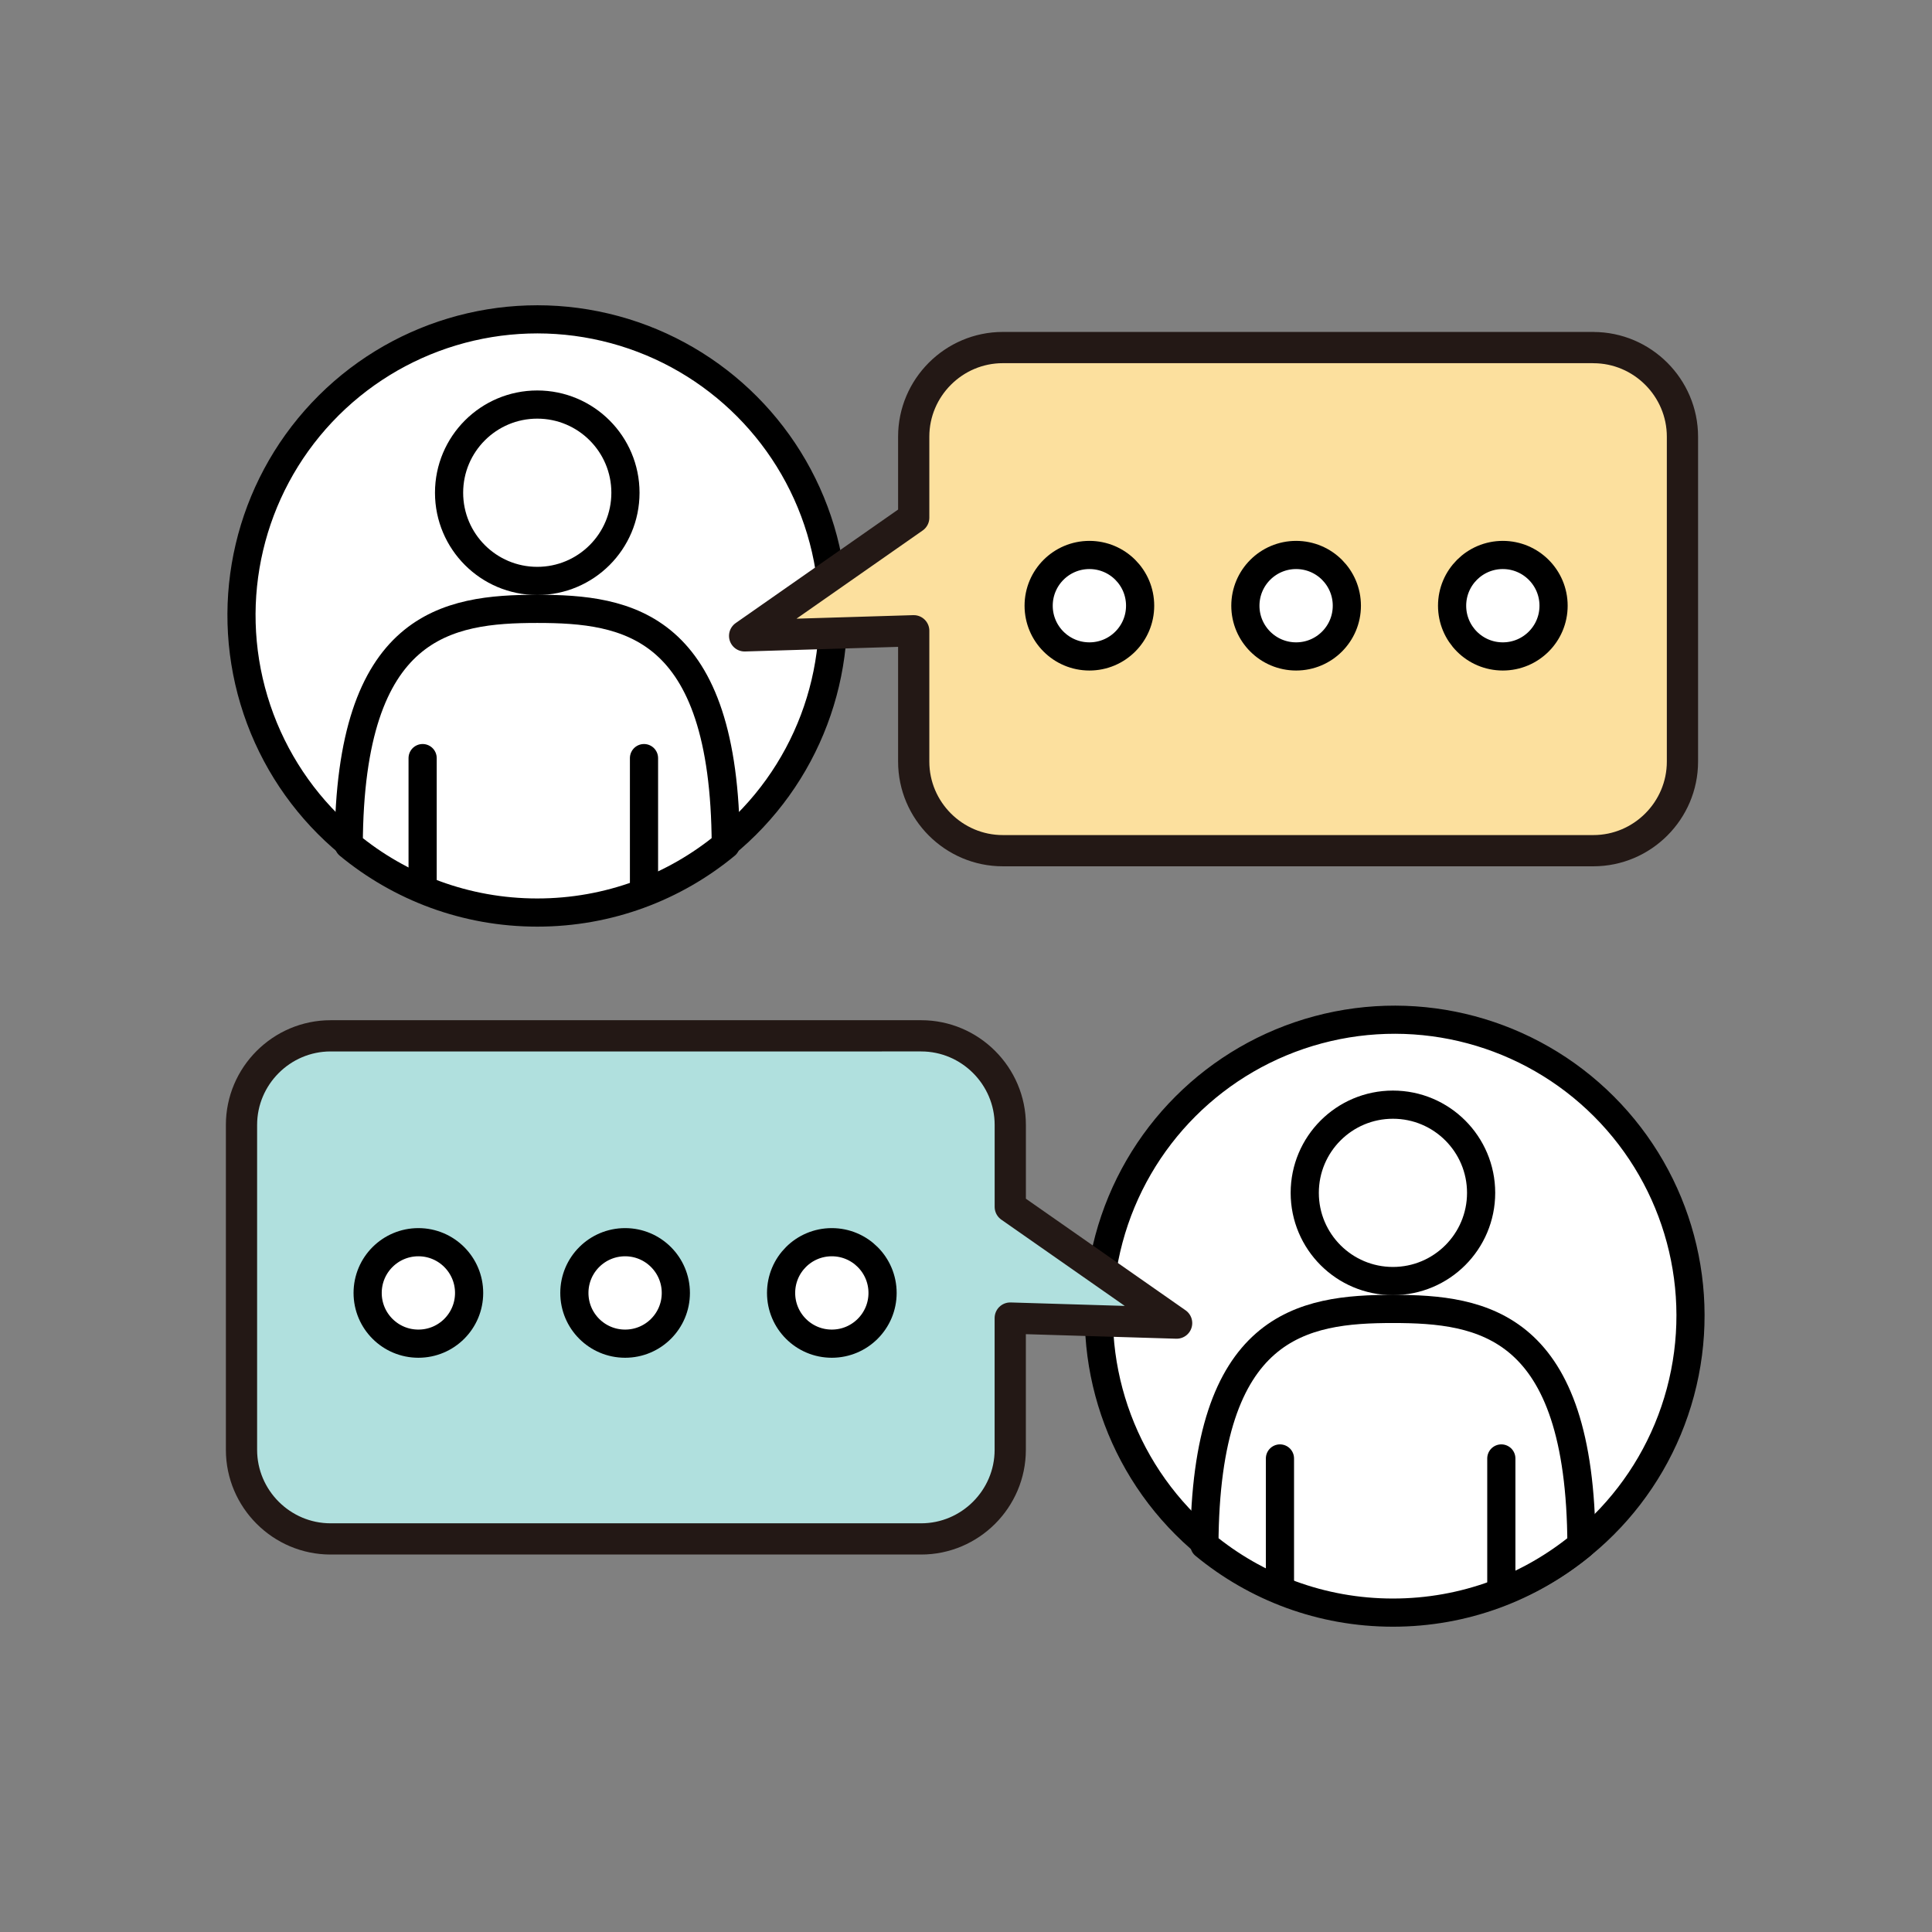
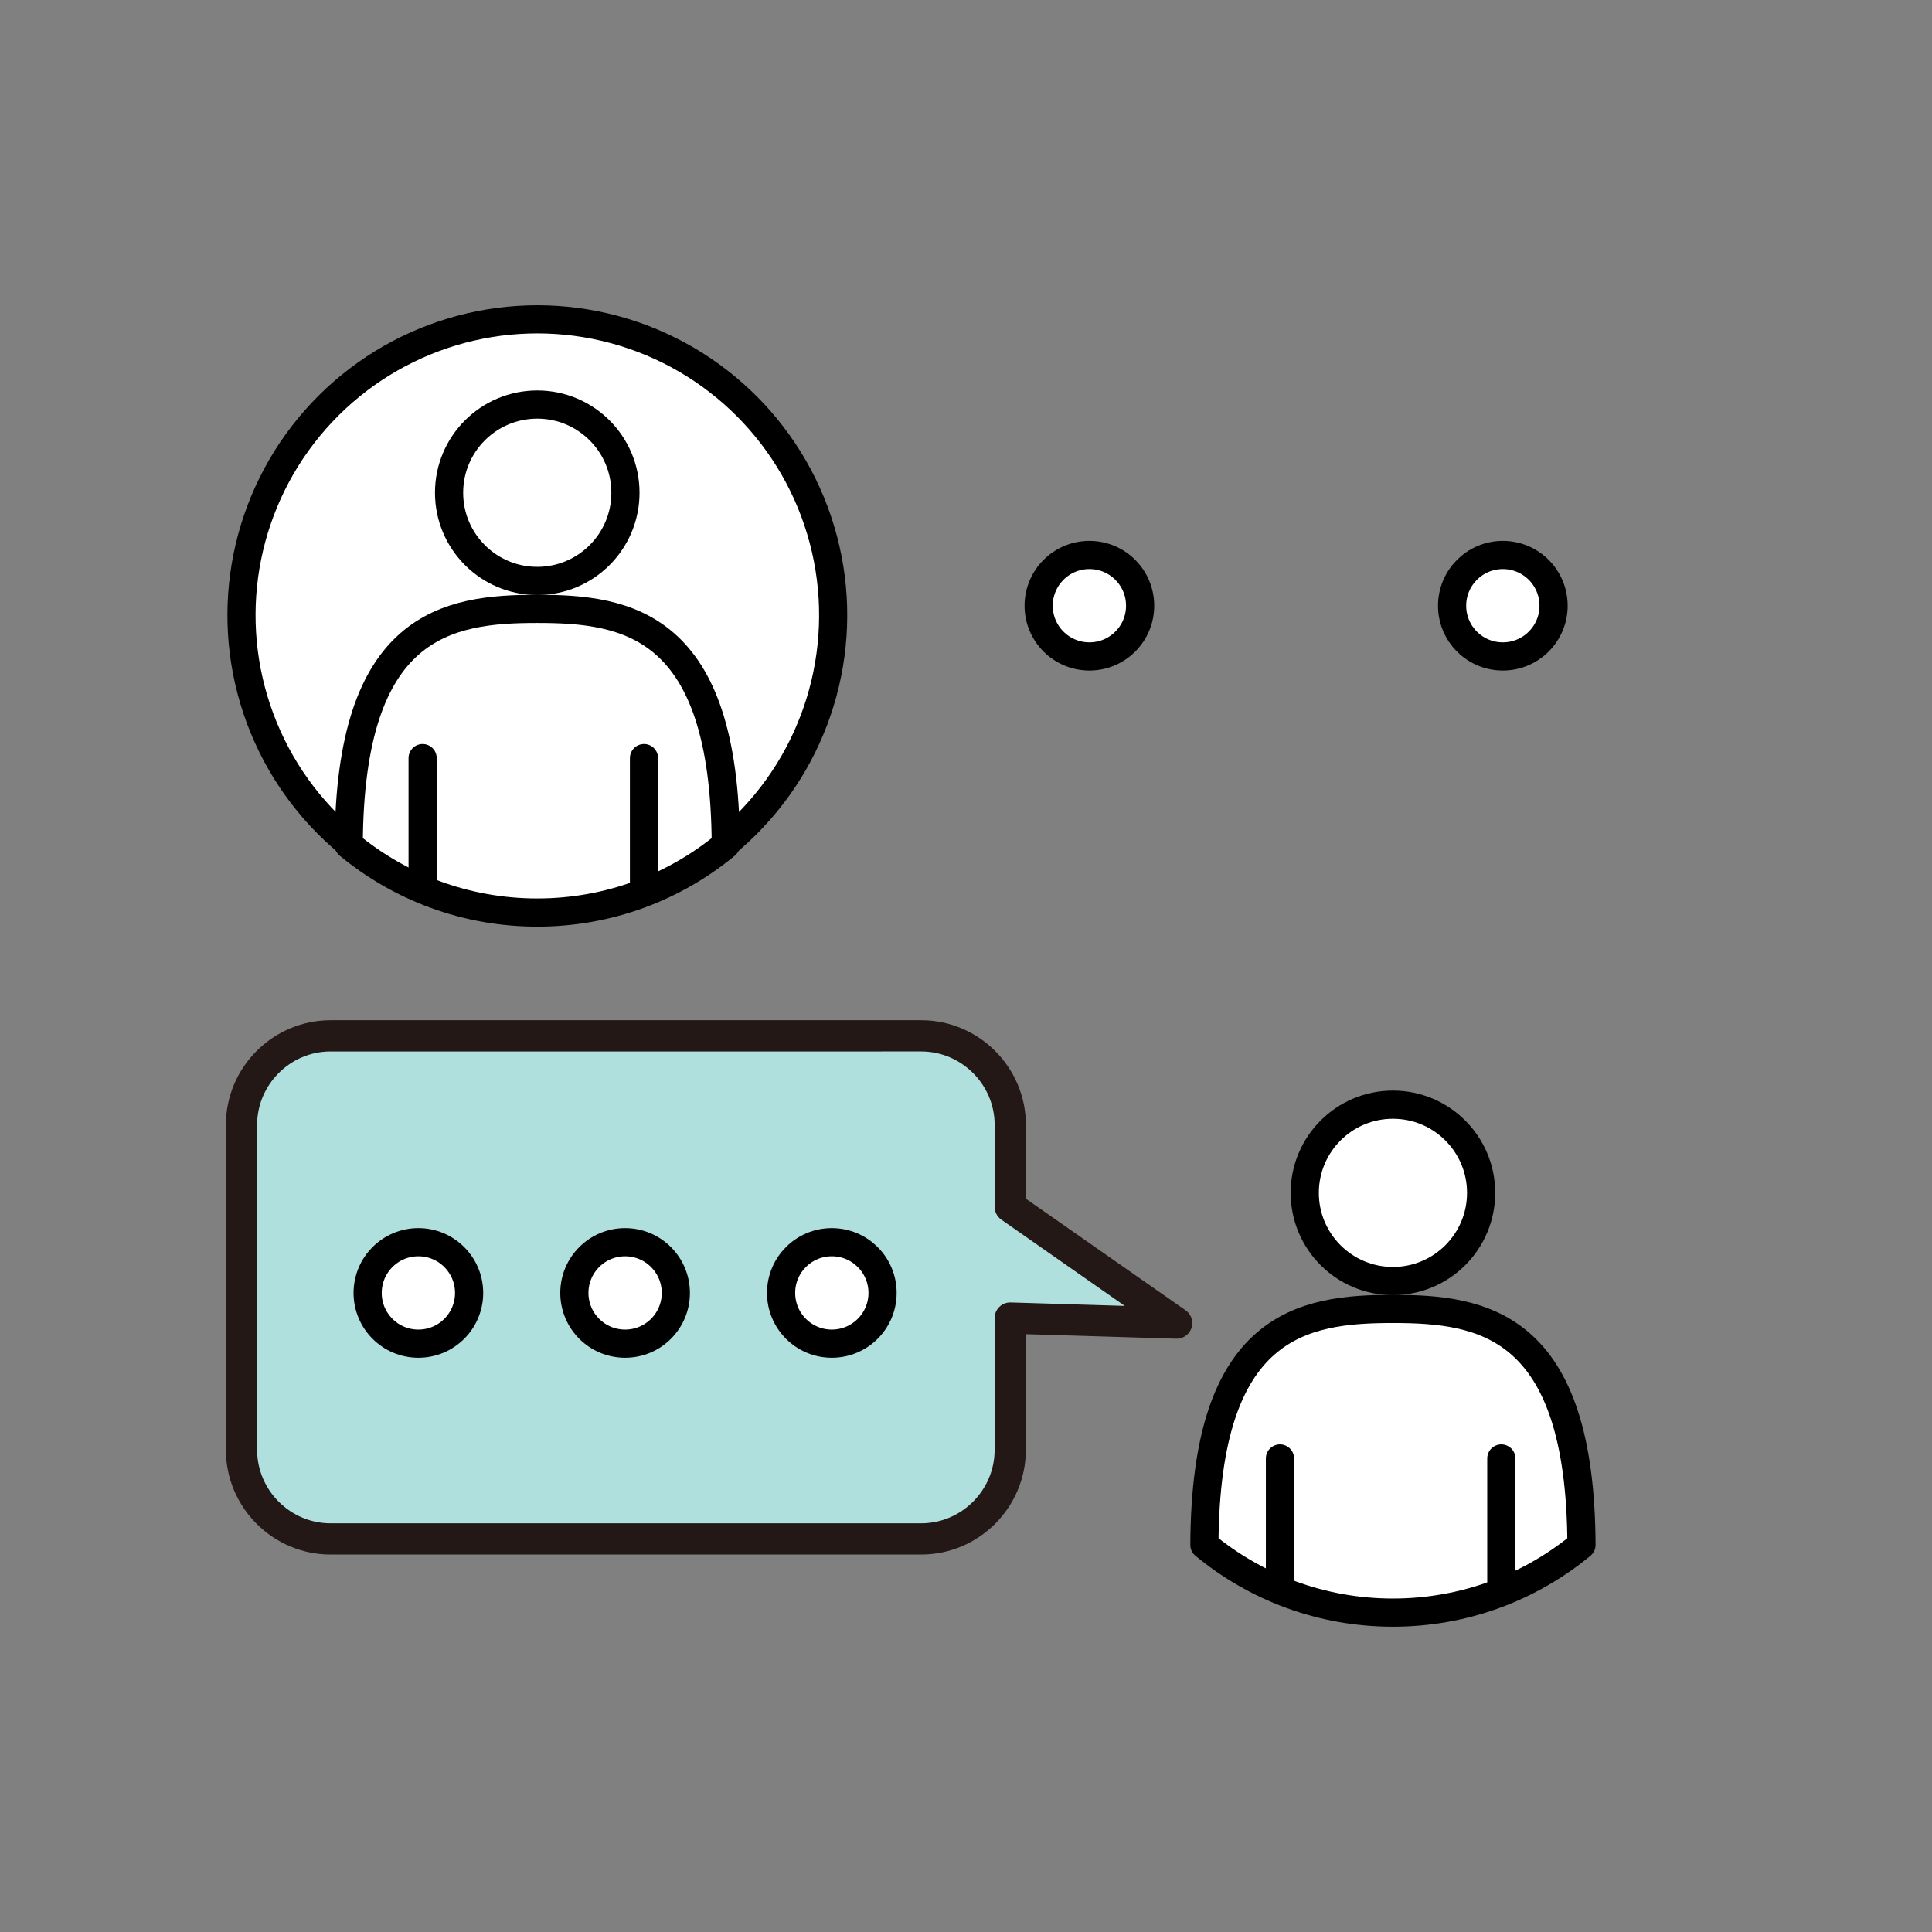
<svg xmlns="http://www.w3.org/2000/svg" id="_レイヤー_2" viewBox="0 0 480 480">
  <rect x="0" y="0" width="480" height="480" fill="#808080" stroke="none" />
  <g id="_レイヤー_2-2">
    <g>
      <g>
        <g>
-           <circle cx="346.5" cy="326.85" r="73.5" transform="translate(-129.63 340.74) rotate(-45)" fill="#fff" stroke="#000" stroke-linecap="round" stroke-linejoin="round" stroke-width="6.99" />
          <path d="m346.07,325.2c-22.33,0-46.62,3.63-46.84,58.63,12.73,10.51,29.05,16.82,46.84,16.82s34.12-6.31,46.84-16.82c-.22-54.99-24.51-58.63-46.84-58.63Z" fill="#fff" stroke="#000" stroke-linecap="round" stroke-linejoin="round" stroke-width="7" />
          <path d="m367.98,296.36c0,12.1-9.81,21.91-21.91,21.91s-21.91-9.81-21.91-21.91,9.81-21.91,21.91-21.91,21.91,9.81,21.91,21.91Z" fill="#fff" stroke="#000" stroke-linecap="round" stroke-linejoin="round" stroke-width="7" />
          <line x1="318" y1="362.35" x2="318" y2="394.35" fill="#fff" stroke="#000" stroke-linecap="round" stroke-linejoin="round" stroke-width="7" />
          <line x1="373" y1="362.35" x2="373" y2="394.35" fill="#fff" stroke="#000" stroke-linecap="round" stroke-linejoin="round" stroke-width="7" />
        </g>
        <g>
          <circle cx="133.5" cy="152.85" r="73.5" transform="translate(-45.93 247.66) rotate(-76.72)" fill="#fff" stroke="#000" stroke-linecap="round" stroke-linejoin="round" stroke-width="6.99" />
          <path d="m133.48,151.27c-22.33,0-46.62,3.63-46.84,58.63,12.73,10.51,29.05,16.82,46.84,16.82s34.12-6.31,46.84-16.82c-.22-54.99-24.51-58.63-46.84-58.63Z" fill="#fff" stroke="#000" stroke-linecap="round" stroke-linejoin="round" stroke-width="7" />
          <path d="m155.39,122.42c0,12.1-9.81,21.91-21.91,21.91s-21.91-9.81-21.91-21.91,9.81-21.91,21.91-21.91,21.91,9.81,21.91,21.91Z" fill="#fff" stroke="#000" stroke-linecap="round" stroke-linejoin="round" stroke-width="7" />
          <line x1="105" y1="188.35" x2="105" y2="220.35" fill="#fff" stroke="#000" stroke-linecap="round" stroke-linejoin="round" stroke-width="7" />
          <line x1="160" y1="188.35" x2="160" y2="220.35" fill="#fff" stroke="#000" stroke-linecap="round" stroke-linejoin="round" stroke-width="7" />
        </g>
        <g>
-           <path d="m395.87,86.35h-146.73c-12.17,0-22.13,9.96-22.13,22.13v20.14l-42.01,29.36,42.01-1.27v32.51c0,12.17,9.96,22.13,22.13,22.13h146.73c12.17,0,22.13-9.96,22.13-22.13v-80.73c0-12.17-9.96-22.13-22.13-22.13Z" fill="#fce09e" />
-           <path d="m395.87,86.35h-146.73c-12.17,0-22.13,9.96-22.13,22.13v20.14l-42.01,29.36,42.01-1.27v32.51c0,12.17,9.96,22.13,22.13,22.13h146.73c12.17,0,22.13-9.96,22.13-22.13v-80.73c0-12.17-9.96-22.13-22.13-22.13Z" fill="none" stroke="#231815" stroke-linecap="round" stroke-linejoin="round" stroke-width="7.76" />
-         </g>
+           </g>
        <g>
          <path d="m283.26,150.49c0,6.96-5.64,12.6-12.6,12.6s-12.61-5.64-12.61-12.6,5.64-12.61,12.61-12.61,12.6,5.64,12.6,12.61Z" fill="#fff" stroke="#000" stroke-linecap="round" stroke-linejoin="round" stroke-width="7" />
-           <path d="m334.62,150.49c0,6.96-5.64,12.6-12.6,12.6s-12.61-5.64-12.61-12.6,5.64-12.61,12.61-12.61,12.6,5.64,12.6,12.61Z" fill="#fff" stroke="#000" stroke-linecap="round" stroke-linejoin="round" stroke-width="7" />
          <path d="m385.98,150.49c0,6.96-5.64,12.6-12.61,12.6s-12.6-5.64-12.6-12.6,5.64-12.61,12.6-12.61,12.61,5.64,12.61,12.61Z" fill="#fff" stroke="#000" stroke-linecap="round" stroke-linejoin="round" stroke-width="7" />
        </g>
        <g>
          <path d="m292.33,328.72l-41.33-28.88v-20.36c0-12.17-9.96-22.13-22.13-22.13H82.13c-12.17,0-22.13,9.96-22.13,22.13v80.73c0,12.17,9.96,22.13,22.13,22.13h146.73c12.17,0,22.13-9.96,22.13-22.13v-32.74l41.33,1.25Z" fill="#b0e0de" />
          <path d="m292.33,328.72l-41.33-28.88v-20.36c0-12.17-9.96-22.13-22.13-22.13H82.13c-12.17,0-22.13,9.96-22.13,22.13v80.73c0,12.17,9.96,22.13,22.13,22.13h146.73c12.17,0,22.13-9.96,22.13-22.13v-32.74l41.33,1.25Z" fill="none" stroke="#231815" stroke-linecap="round" stroke-linejoin="round" stroke-width="7.76" />
        </g>
        <g>
          <path d="m194.06,321.23c0,6.96,5.64,12.6,12.6,12.6s12.61-5.64,12.61-12.6-5.64-12.61-12.61-12.61-12.6,5.64-12.6,12.61Z" fill="#fff" stroke="#000" stroke-linecap="round" stroke-linejoin="round" stroke-width="7" />
          <path d="m142.7,321.23c0,6.96,5.64,12.6,12.61,12.6s12.6-5.64,12.6-12.6-5.64-12.61-12.6-12.61-12.61,5.64-12.61,12.61Z" fill="#fff" stroke="#000" stroke-linecap="round" stroke-linejoin="round" stroke-width="7" />
          <path d="m91.34,321.23c0,6.96,5.64,12.6,12.61,12.6s12.6-5.64,12.6-12.6-5.64-12.61-12.6-12.61-12.61,5.64-12.61,12.61Z" fill="#fff" stroke="#000" stroke-linecap="round" stroke-linejoin="round" stroke-width="7" />
        </g>
      </g>
-       <rect width="480" height="480" fill="none" />
    </g>
  </g>
</svg>